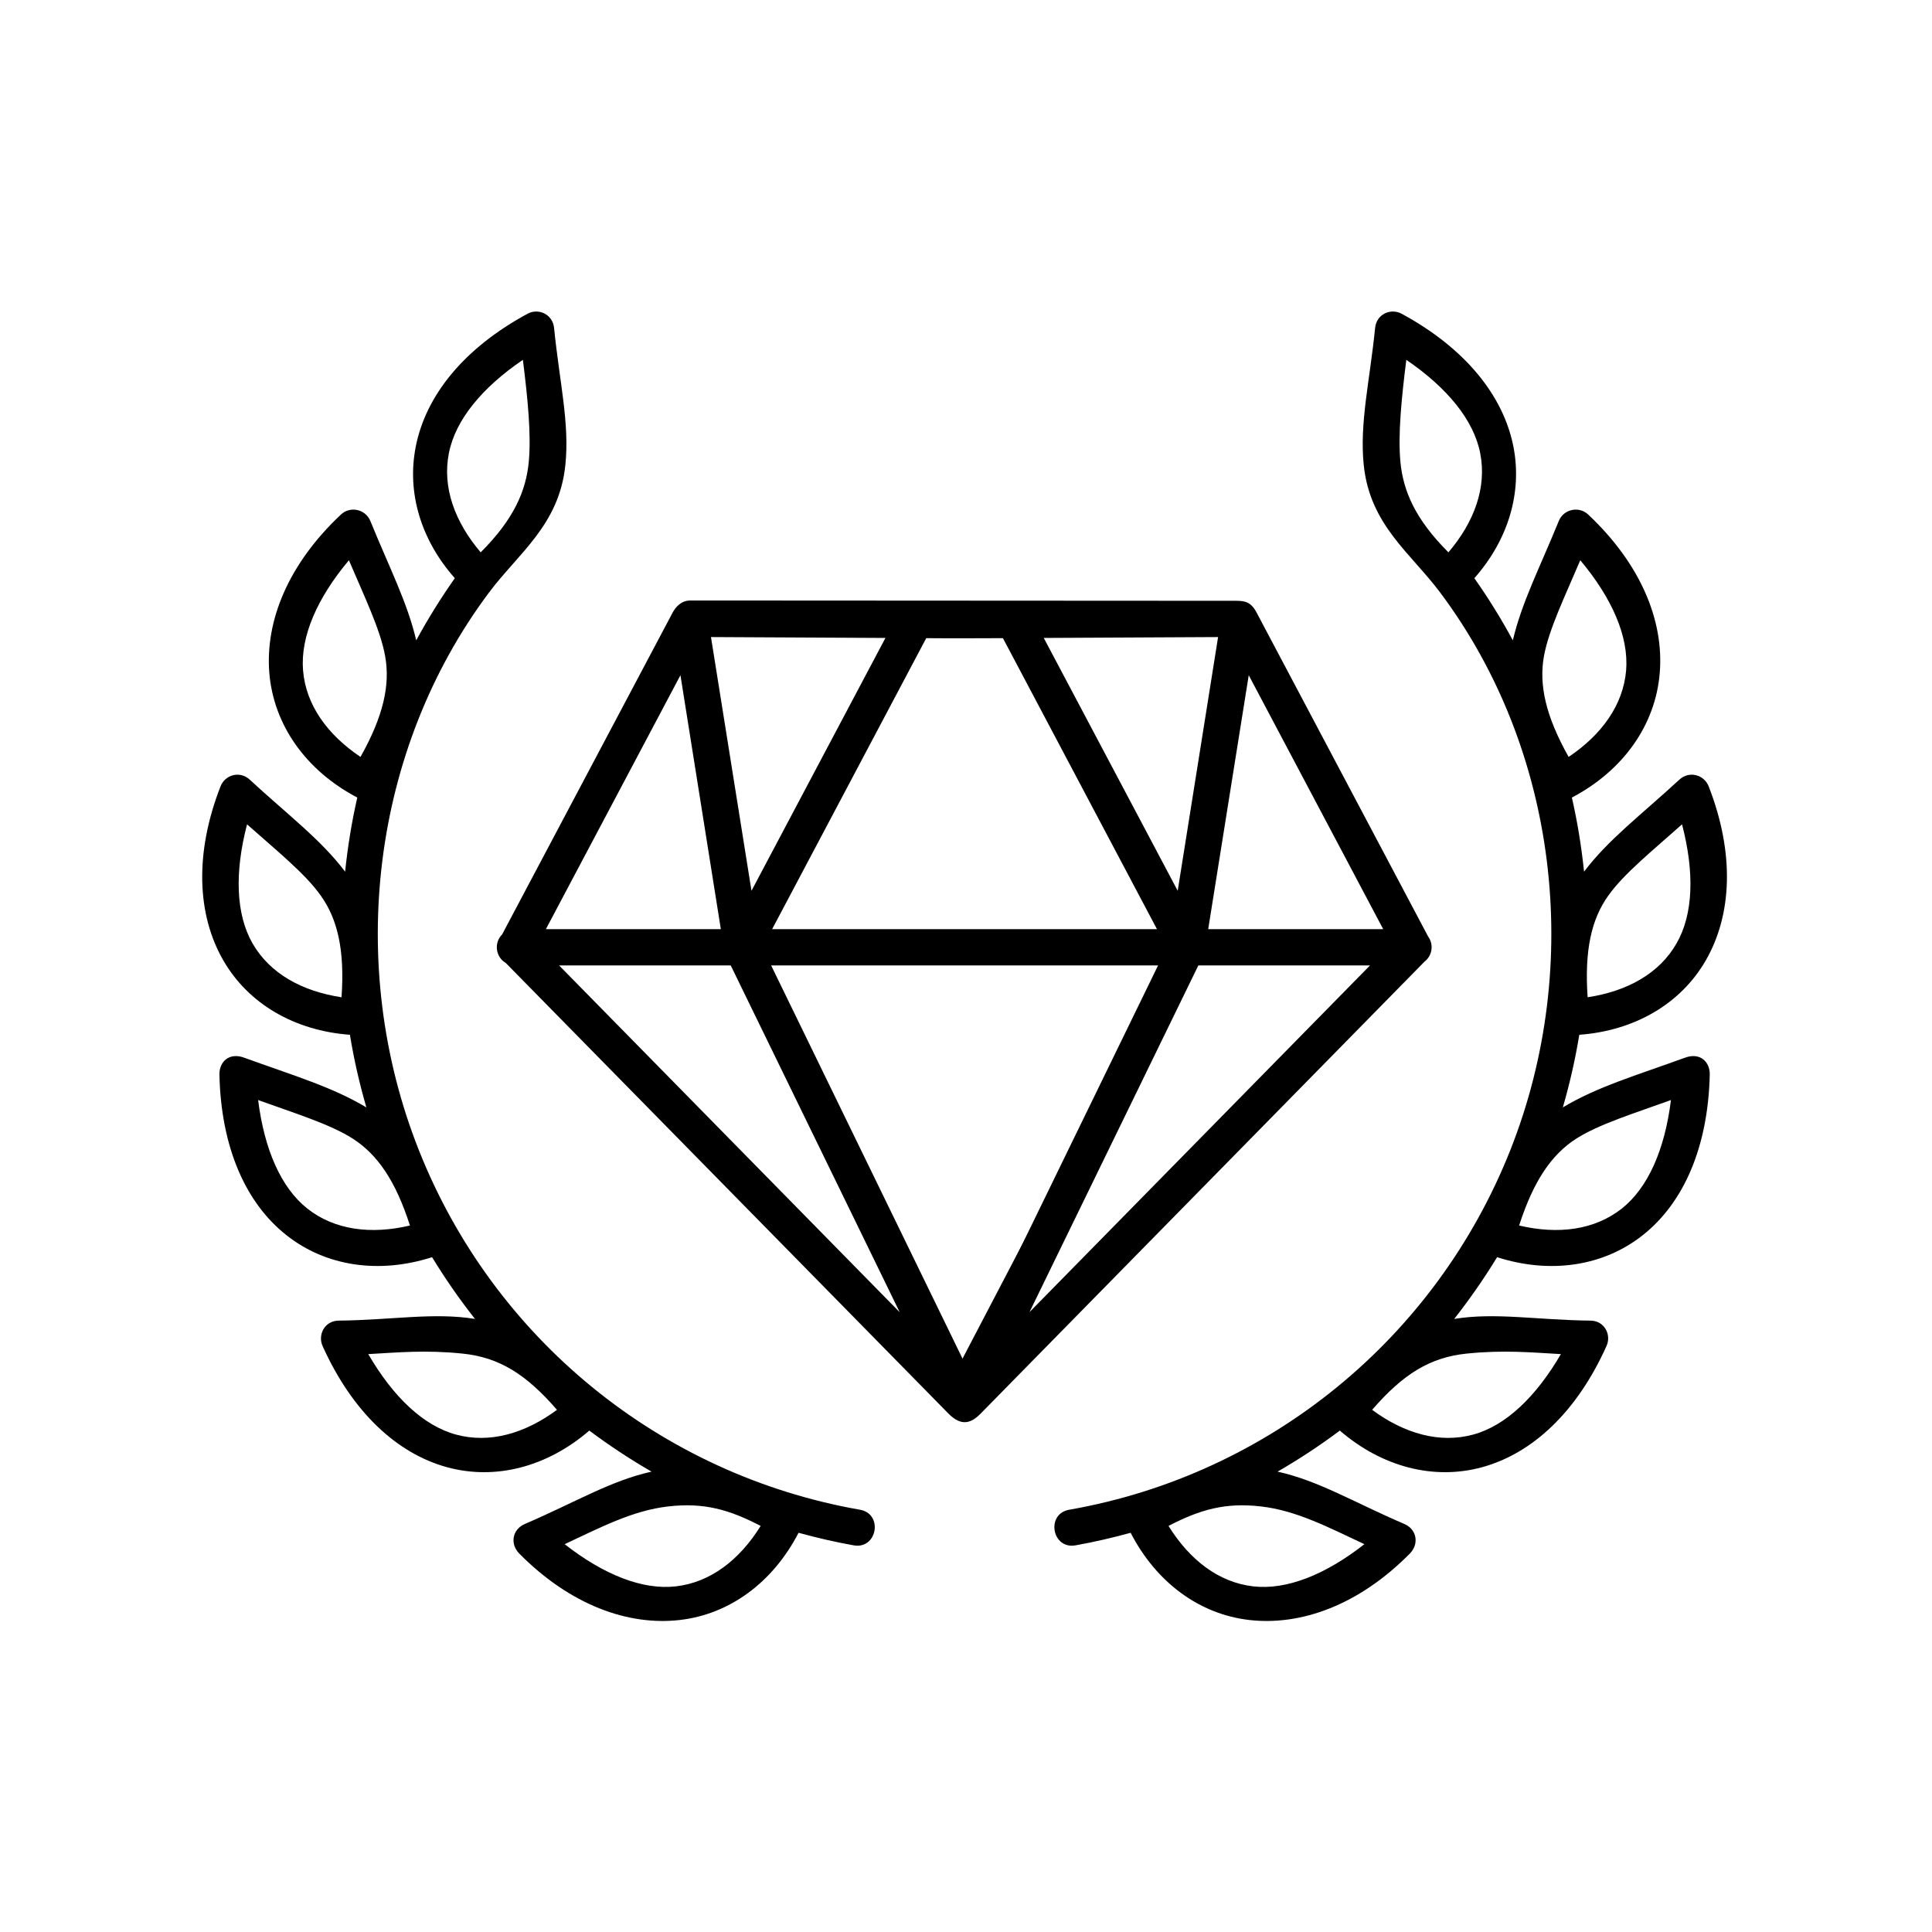
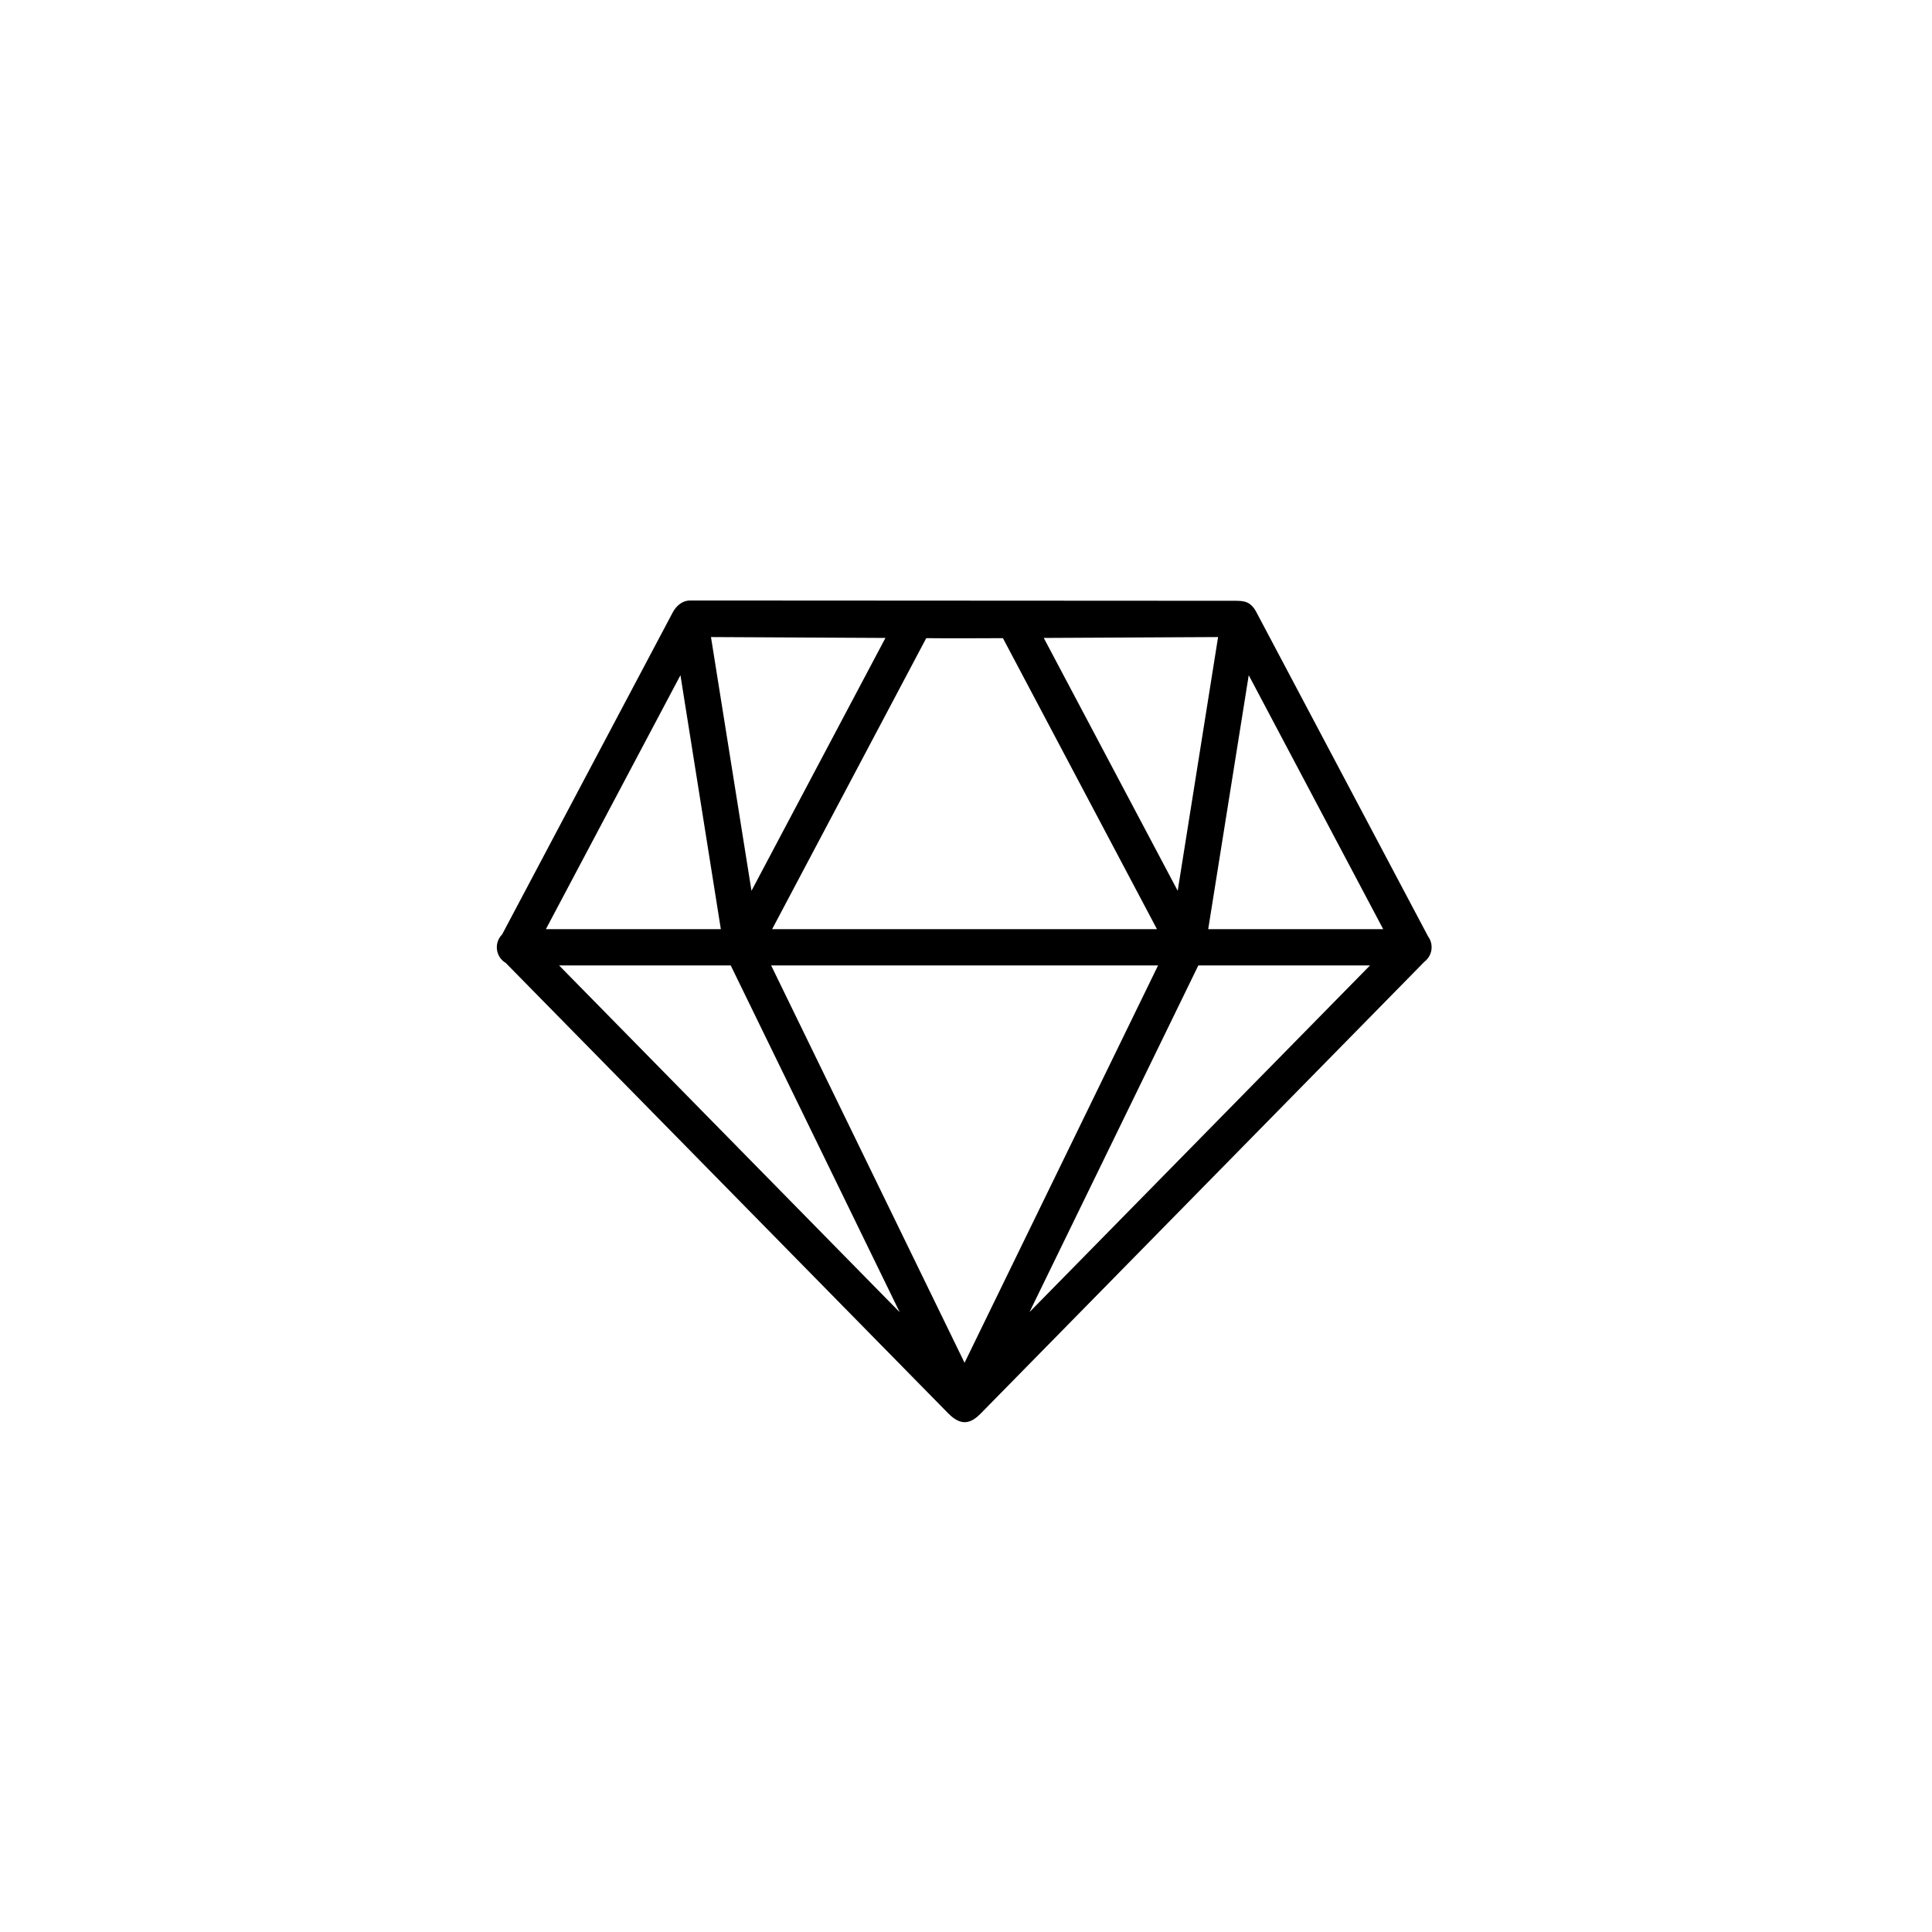
<svg xmlns="http://www.w3.org/2000/svg" width="500" zoomAndPan="magnify" viewBox="0 0 375 375" height="500" preserveAspectRatio="xMidYMid meet">
  <defs>
    <clipPath id="c4175de122">
      <path d="M 183 200 L 224 200 L 224 272 L 183 272 Z M 183 200 " clip-rule="nonzero" />
    </clipPath>
    <clipPath id="5873bb81f6">
      <path d="M 220.055 200.141 L 223.375 201.879 L 187.078 271.305 L 183.758 269.57 Z M 220.055 200.141 " clip-rule="nonzero" />
    </clipPath>
    <clipPath id="e941a4dd0a">
-       <path d="M 0.602 0 L 40.441 0 L 40.441 71.441 L 0.602 71.441 Z M 0.602 0 " clip-rule="nonzero" />
-     </clipPath>
+       </clipPath>
    <clipPath id="a6b608afff">
-       <path d="M 37.055 0.141 L 40.375 1.879 L 4.078 71.305 L 0.758 69.57 Z M 37.055 0.141 " clip-rule="nonzero" />
-     </clipPath>
+       </clipPath>
    <clipPath id="aad0b97d54">
      <rect x="0" width="41" y="0" height="72" />
    </clipPath>
  </defs>
  <path fill="#000000" d="M 232.598 187.387 L 265.922 187.387 L 199.824 254.68 Z M 149.676 187.387 L 224.781 187.387 L 187.219 264.516 Z M 108.516 187.387 L 141.832 187.387 L 174.633 254.703 Z M 242.379 131.059 L 268.477 180.348 L 234.512 180.348 Z M 132.074 131.059 L 139.914 180.348 L 105.957 180.348 Z M 179.781 123.867 C 184.738 123.918 189.691 123.883 194.668 123.867 L 224.566 180.348 L 149.871 180.348 Z M 236.43 123.652 L 228.59 172.902 L 202.594 123.824 Z M 138 123.652 L 171.863 123.824 L 145.863 172.902 Z M 133.992 116.555 C 132.215 116.555 131.129 117.855 130.59 118.844 L 97.461 181.375 C 95.832 183.004 96.184 185.75 98.18 186.922 L 184.082 274.363 C 186.637 276.957 188.531 276.227 190.355 274.363 L 276.504 186.645 C 278.016 185.484 278.328 183.309 277.191 181.762 L 243.852 118.801 C 242.746 116.73 241.48 116.633 239.898 116.613 Z M 133.992 116.555 " fill-opacity="1" fill-rule="nonzero" />
-   <path fill="#000000" d="M 147.645 296.18 C 143.539 302.789 137.906 307.129 131.207 307.91 C 124.723 308.664 117.188 305.66 109.598 299.723 C 116.473 296.523 122.781 293.172 129.715 292.398 C 136.629 291.598 141.566 293.02 147.645 296.18 Z M 89.738 262.727 C 96.902 263.449 102.129 266.742 108.109 273.648 C 101.855 278.262 95.023 280.223 88.516 278.453 C 82.207 276.75 76.32 271.164 71.48 262.832 C 77.152 262.516 82.574 261.992 89.738 262.727 Z M 50.102 213.52 C 57.246 216.098 64.082 218.195 68.496 221.023 C 73.258 224.09 76.781 229.168 79.57 237.871 C 72.02 239.656 64.953 238.762 59.668 234.594 C 54.543 230.543 51.305 223.098 50.102 213.52 Z M 47.953 160.004 C 53.625 165.051 59.203 169.523 62.242 173.809 C 65.535 178.402 66.93 184.434 66.293 193.57 C 58.605 192.402 52.395 188.973 49.02 183.117 C 45.77 177.438 45.516 169.332 47.953 160.004 Z M 67.723 108.742 C 70.684 115.719 73.824 122.16 74.754 127.336 C 75.758 132.902 74.445 138.949 69.973 146.918 C 63.527 142.59 59.363 136.816 58.82 130.09 C 58.297 123.57 61.531 116.125 67.723 108.742 Z M 101.492 69.844 C 102.438 77.367 103.133 84.41 102.633 89.66 C 102.09 95.285 99.766 100.75 93.301 107.211 C 88.27 101.297 85.824 94.605 87.125 87.977 C 88.379 81.555 93.508 75.277 101.492 69.844 Z M 102.418 60.887 C 90.066 67.559 82.633 76.766 80.695 86.711 C 78.93 95.652 81.719 104.828 88.281 112.227 C 85.535 116.125 83.039 120.145 80.789 124.289 C 79.086 116.977 75.543 110.094 71.883 101.121 C 70.934 98.812 67.973 98.191 66.191 99.859 C 55.945 109.469 51.461 120.504 52.273 130.605 C 53.102 140.688 59.355 149.551 69.348 154.805 C 68.266 159.555 67.488 164.348 66.988 169.191 C 62.281 162.949 55.891 158.18 48.48 151.336 C 46.543 149.535 43.68 150.406 42.809 152.617 C 37.699 165.719 38.277 177.609 43.332 186.387 C 48.191 194.848 57.172 200.059 67.918 200.852 C 68.691 205.586 69.758 210.277 71.113 214.949 C 64.434 210.941 56.82 208.723 47.398 205.297 C 44.449 204.207 42.531 206.129 42.59 208.594 C 42.902 222.633 47.641 233.473 55.602 239.75 C 63.27 245.82 73.57 247.316 83.867 244.02 C 86.406 248.188 89.176 252.176 92.195 256.004 C 84.215 254.699 76.141 256.219 65.746 256.332 C 63.016 256.348 61.641 259.086 62.609 261.25 C 68.379 274.07 77.035 282.133 86.793 284.793 C 96.199 287.352 106.23 284.715 114.383 277.676 C 118.25 280.566 122.281 283.223 126.461 285.645 C 118.523 287.391 111.496 291.676 101.875 295.801 C 99.398 296.871 98.969 299.703 100.793 301.547 C 110.664 311.527 121.914 315.602 131.961 314.438 C 141.66 313.316 150.023 307.129 155 297.512 C 158.488 298.465 162.012 299.293 165.59 299.93 C 170.297 300.887 171.539 293.707 166.793 293.016 C 128.129 286.191 95.777 259.781 81.293 223.227 C 67.004 187.184 72.195 145.418 94.867 115.074 C 100.617 107.363 108.535 101.914 109.734 90.277 C 110.586 82.152 108.59 74.125 107.547 63.66 C 107.273 60.965 104.488 59.766 102.418 60.887 Z M 102.418 60.887 " fill-opacity="1" fill-rule="nonzero" />
-   <path fill="#000000" d="M 226.809 296.18 C 230.914 302.789 236.531 307.129 243.227 307.91 C 249.73 308.664 257.242 305.66 264.832 299.723 C 257.965 296.523 251.648 293.172 244.738 292.398 C 237.824 291.598 232.887 293.02 226.809 296.18 Z M 284.719 262.727 C 277.535 263.449 272.309 266.742 266.328 273.648 C 272.582 278.262 279.43 280.223 285.938 278.453 C 292.223 276.75 298.109 271.164 302.969 262.832 C 297.301 262.516 291.875 261.992 284.719 262.727 Z M 324.328 213.52 C 317.199 216.098 310.367 218.195 305.93 221.023 C 301.168 224.09 297.668 229.168 294.859 237.871 C 302.43 239.656 309.473 238.762 314.777 234.594 C 319.895 230.543 323.145 223.098 324.328 213.52 Z M 326.48 160.004 C 320.828 165.051 315.25 169.523 312.191 173.809 C 308.895 178.402 307.523 184.434 308.16 193.57 C 315.832 192.402 322.062 188.973 325.414 183.117 C 328.684 177.438 328.918 169.332 326.48 160.004 Z M 306.73 108.742 C 303.77 115.719 300.629 122.16 299.684 127.336 C 298.676 132.902 299.996 138.949 304.469 146.918 C 310.914 142.59 315.074 136.816 315.633 130.09 C 316.152 123.57 312.922 116.125 306.73 108.742 Z M 272.965 69.844 C 272.02 77.367 271.324 84.41 271.82 89.66 C 272.363 95.285 274.668 100.75 281.137 107.211 C 286.172 101.297 288.609 94.605 287.309 87.977 C 286.066 81.555 280.922 75.277 272.965 69.844 Z M 272.035 60.887 C 284.367 67.559 291.801 76.766 293.758 86.711 C 295.5 95.652 292.715 104.828 286.172 112.227 C 288.914 116.125 291.41 120.145 293.641 124.289 C 295.348 116.977 298.906 110.094 302.562 101.121 C 303.492 98.812 306.477 98.191 308.254 99.859 C 318.477 109.469 322.992 120.504 322.156 130.605 C 321.344 140.688 315.094 149.551 305.102 154.805 C 306.184 159.555 306.961 164.348 307.465 169.191 C 312.168 162.949 318.535 158.18 325.957 151.336 C 327.906 149.535 330.777 150.406 331.648 152.617 C 336.758 165.719 336.156 177.609 331.105 186.387 C 326.246 194.848 317.281 200.059 306.539 200.852 C 305.762 205.586 304.699 210.277 303.344 214.949 C 310 210.941 317.633 208.723 327.062 205.297 C 330.004 204.207 331.922 206.129 331.863 208.594 C 331.535 222.633 326.812 233.473 318.852 239.75 C 311.184 245.82 300.883 247.316 290.586 244.02 C 288.043 248.188 285.262 252.176 282.262 256.004 C 290.238 254.699 298.293 256.219 308.707 256.332 C 311.438 256.348 312.812 259.086 311.824 261.25 C 306.074 274.07 297.418 282.133 287.641 284.793 C 278.254 287.352 268.223 284.715 260.059 277.676 C 256.203 280.566 252.172 283.223 247.977 285.645 C 255.934 287.391 262.938 291.676 272.582 295.801 C 275.055 296.871 275.461 299.703 273.648 301.547 C 263.789 311.527 252.539 315.602 242.469 314.438 C 232.773 313.316 224.41 307.129 219.457 297.512 C 215.969 298.465 212.441 299.293 208.863 299.93 C 204.156 300.887 202.902 293.707 207.668 293.016 C 246.324 286.191 278.68 259.781 293.156 223.227 C 307.43 187.184 302.258 145.418 279.586 115.074 C 273.836 107.363 265.902 101.914 264.703 90.277 C 263.867 82.152 265.844 74.125 266.91 63.66 C 267.156 60.965 269.945 59.766 272.035 60.887 Z M 272.035 60.887 " fill-opacity="1" fill-rule="nonzero" />
  <g clip-path="url(#c4175de122)">
    <g clip-path="url(#5873bb81f6)">
      <g transform="matrix(1, 0, 0, 1, 183, 200)">
        <g clip-path="url(#aad0b97d54)">
          <g clip-path="url(#e941a4dd0a)">
            <g clip-path="url(#a6b608afff)">
-               <path fill="#000000" d="M 37.055 0.141 L 40.375 1.879 L 4.082 71.305 L 0.758 69.566 Z M 37.055 0.141 " fill-opacity="1" fill-rule="nonzero" />
-             </g>
+               </g>
          </g>
        </g>
      </g>
    </g>
  </g>
</svg>